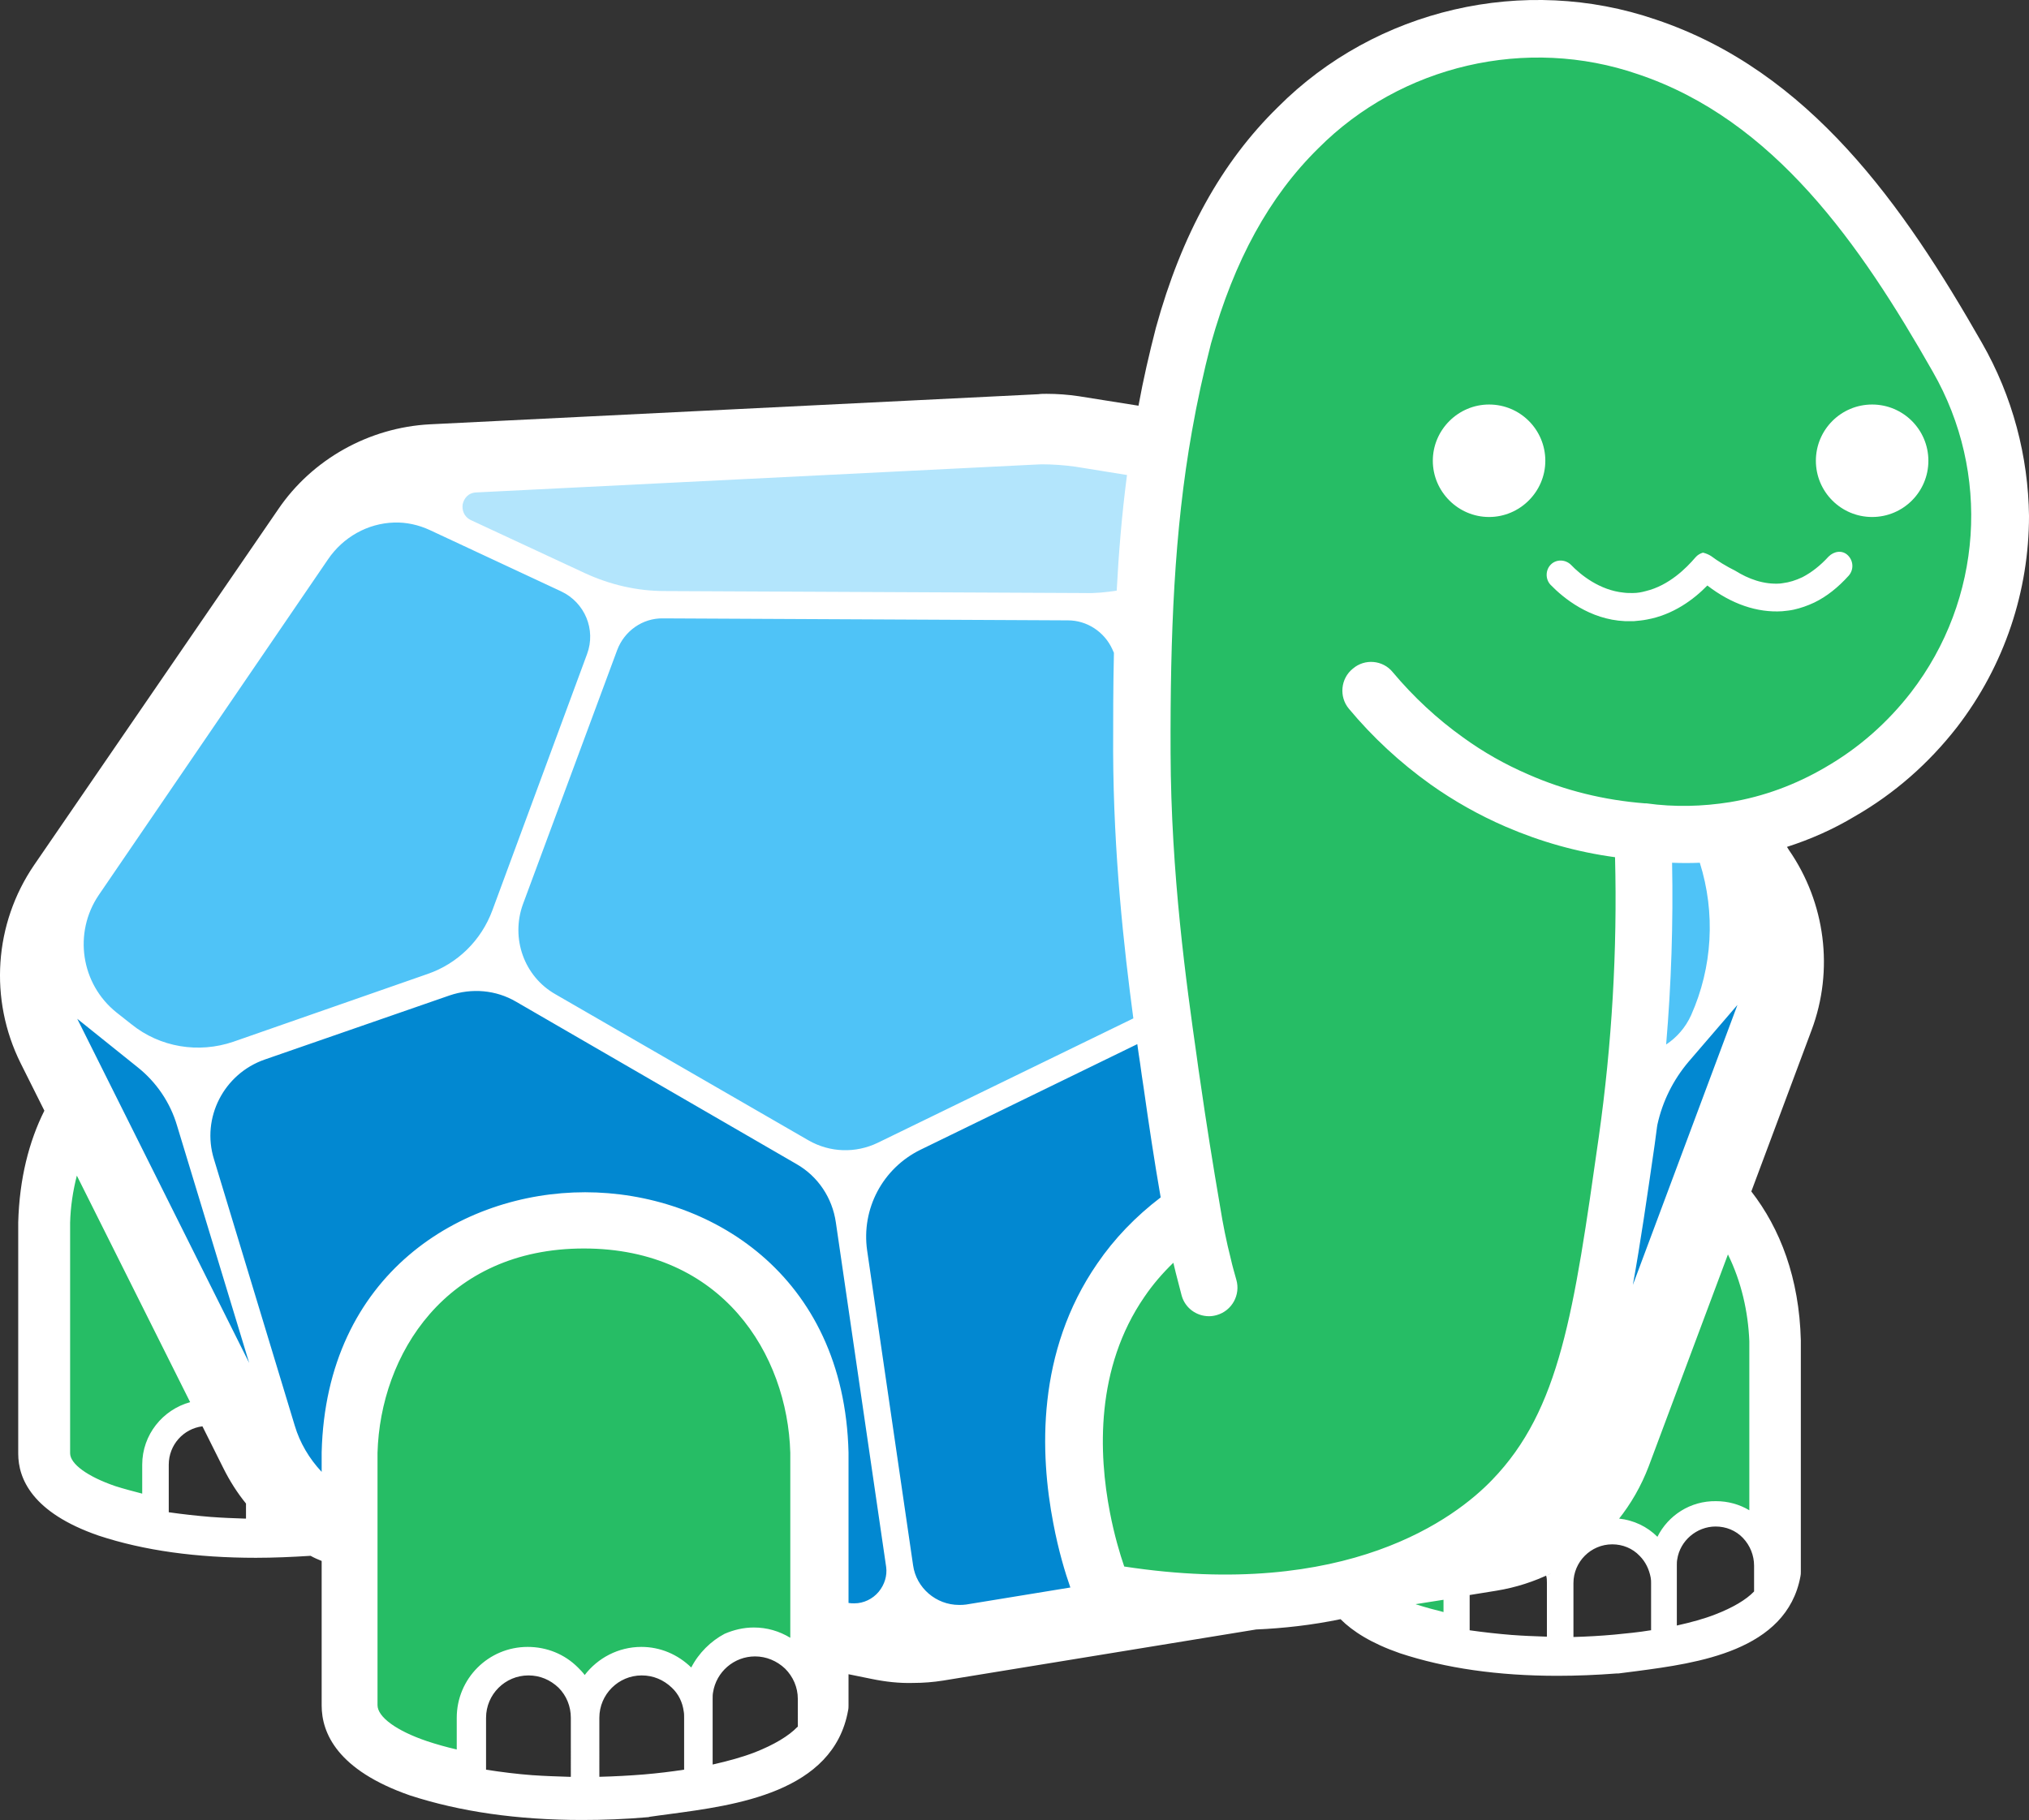
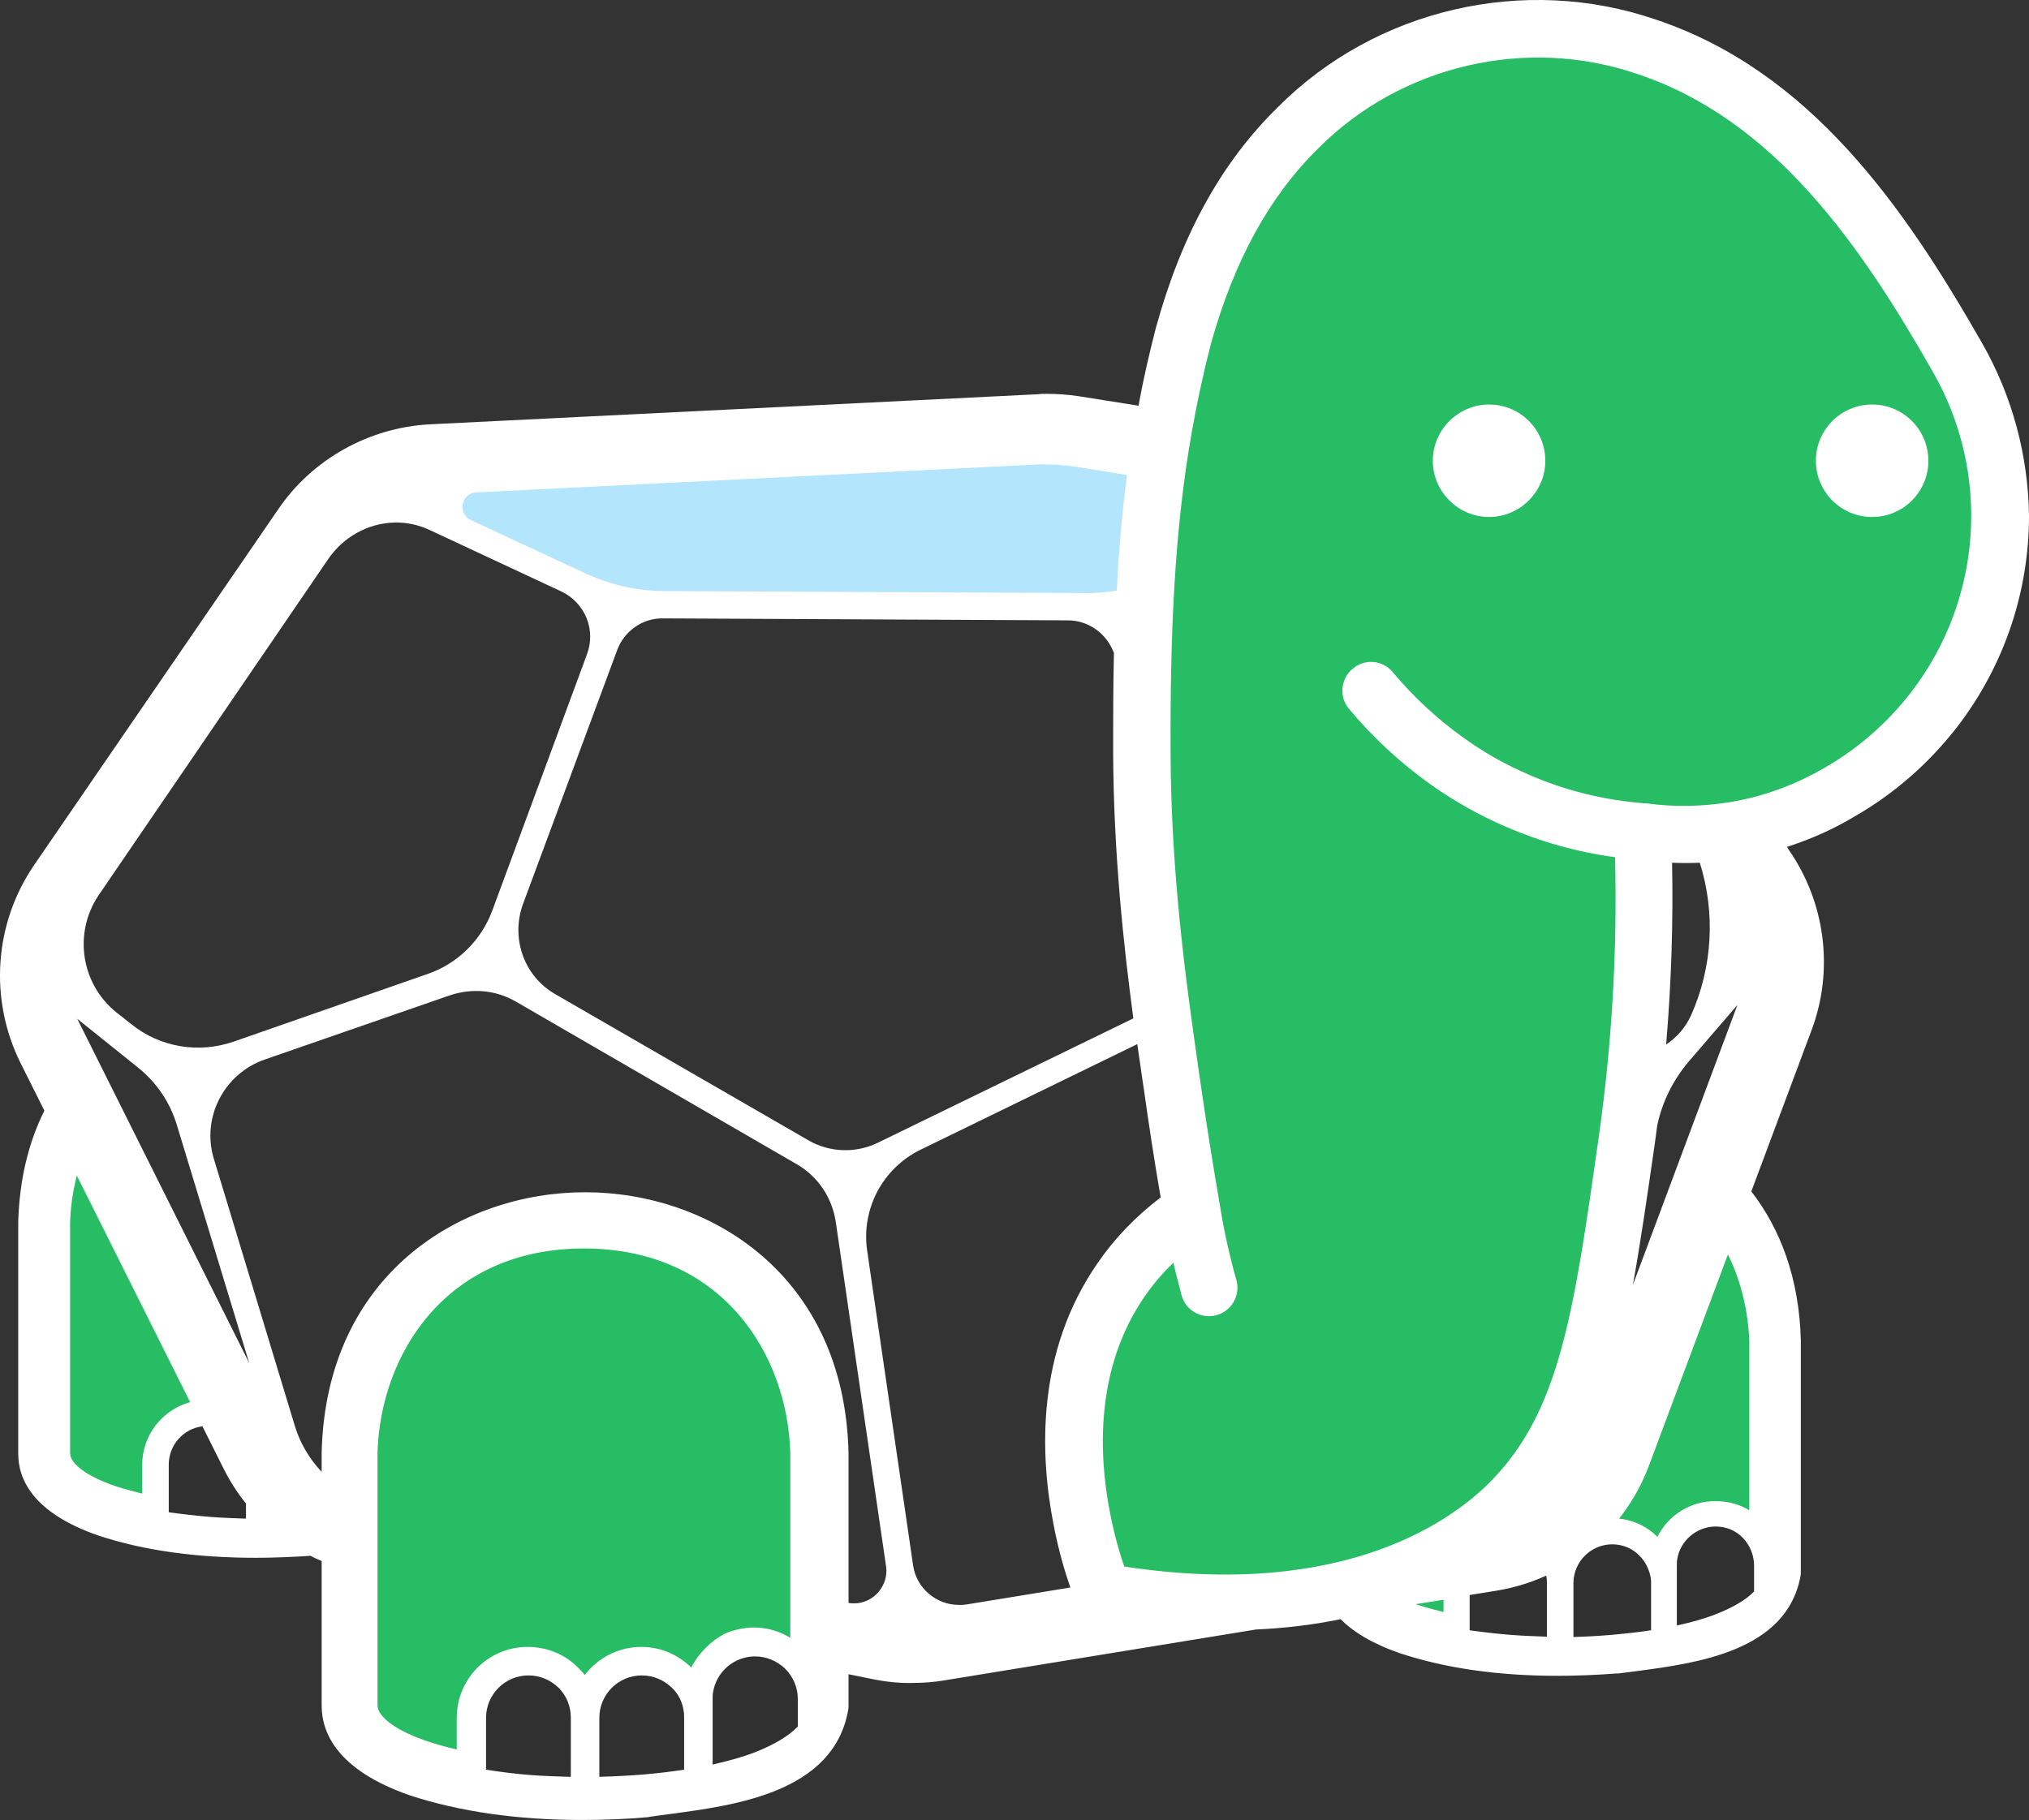
<svg xmlns="http://www.w3.org/2000/svg" version="1.1" id="Layer_2_00000142882456163675612020000000559126567270551697_" x="0px" y="0px" style="enable-background:new 0 0 512 512;" xml:space="preserve" viewBox="0 26.26 512.2 459.54">
  <rect x="0" y="26.26" width="512.2" height="459.54" fill="#333333" stroke="none" />
  <style type="text/css">
	.st0{fill:#303030;}
	.st1{fill:#26BD65;}
	.st2{fill:#B3E5FC;}
	.st3{fill:#4FC3F7;}
	.st4{fill:#0288D1;}
	.st5{fill:#ffffff;}
</style>
  <g id="Layer_1-2">
    <path class="st0" d="M148.3,460c0-7.5,6.1-13.7,13.7-13.7c3.7,0,7.1,1.4,9.7,4c2.1,2.1,3.4,4.7,3.9,7.6c0.1,0.6,0.2,1.3,0.2,2v15.6   l-2.5,0.4c-3.3,0.5-6.8,0.9-10.3,1.2c-3.5,0.3-7.3,0.5-11.5,0.6l-3,0.1V460L148.3,460z M144.1,477.9c-0.1,0-0.3,0-0.4,0   c-3.6-0.1-6.5-0.2-9.2-0.4h-0.2c-4.1-0.3-8.2-0.8-12-1.4l-2.5-0.4V460c0-7.5,6.1-13.7,13.7-13.7c3.7,0,7.1,1.4,9.7,4   c2.6,2.6,4,6,4,9.6v17.9L144.1,477.9L144.1,477.9z M176.9,455.2c0-0.6,0-1.4,0.1-2.1c1-6.6,6.8-11.6,13.5-11.6c3.6,0,7,1.4,9.6,4   c2.6,2.6,4,6.1,4,9.7v8.3l-0.8,0.9c-2.5,2.7-6.5,5.1-11.8,7.1c-3.3,1.2-7,2.3-11.1,3.2l-3.6,0.8L176.9,455.2L176.9,455.2z    M394.1,425.9c0-7,5.7-12.8,12.7-12.8c3.4,0,6.6,1.3,9,3.7c1.9,1.9,3.2,4.4,3.6,7.1c0.1,0.5,0.1,1.1,0.1,1.9v14.5l-2.5,0.4   c-3.1,0.5-6.3,0.9-9.5,1.1c-3.2,0.3-6.7,0.5-10.5,0.6l-3,0.1V425.9L394.1,425.9z M390.5,442.6c-0.1,0-0.3,0-0.4,0   c-3.1-0.1-5.8-0.2-8.4-0.4h-0.2c-3.8-0.3-7.5-0.7-11-1.3l-2.5-0.4v-13.9l9.3-1.5c4.5-0.7,8.9-2.1,13-4.2l1.5,3l1.5-0.3   c0.2,0.8,0.2,1.6,0.2,2.4v16.6L390.5,442.6L390.5,442.6z M420.3,421.6c0-0.6,0-1.1,0.1-1.8c1-6.3,6.4-10.9,12.6-10.9   c3.4,0,6.6,1.3,9,3.7c2.4,2.4,3.8,5.6,3.8,9v7.7l-0.8,0.9c-2.4,2.5-6.1,4.7-10.9,6.6c-2.9,1.1-6.3,2.1-10.2,3l-3.6,0.8V421.6   L420.3,421.6z M62.1,412.7c-0.1,0-0.3,0-0.4,0c-3.2-0.1-5.9-0.2-8.4-0.4h-0.2c-3.7-0.3-7.4-0.7-11-1.3l-2.5-0.4v-14.5   c0-6.4,4.8-11.8,11.1-12.6l2.1-0.3l6.2,12.5c1.5,3,3.3,5.8,5.4,8.4l0.7,0.8v7.8L62.1,412.7L62.1,412.7z" fill="#000000" />
    <path class="st1" d="M21.3,310l37.5,74.4c-2-1.1-4.2-1.7-6.6-1.7c-7.4,0-13.4,6-13.4,13.4v11.1l-3.6-0.8c-2.5-0.6-4.9-1.2-7.1-2   c-5-1.7-13.4-5.5-13.4-11.1v-58.2C15,326.1,17.3,317.5,21.3,310z M431.6,330.9c-0.1-0.2-0.3-0.3-0.5-0.5l-25.9,63.7   c-3.5,8.7-9.9,15.8-17.8,20.3c1,0.6,2,1.3,2.8,2.1c0.4,0.4,0.8,0.9,1.2,1.4l2.4,3.2l2.4-3.2c2.6-3.4,6.5-5.3,10.7-5.3   c3.5,0,6.9,1.4,9.4,3.9l2.9,2.9l1.8-3.7c2.3-4.5,7-7.5,12-7.5c2.4,0,4.8,0.7,6.9,1.9l4.5,2.7v-48   C444.1,352,439.5,339.9,431.6,330.9L431.6,330.9z M188.8,356.2c-10-11.4-24.2-17.5-41.1-17.5s-31.1,6-41.1,17.5   c-8.6,9.8-13.6,23-14,37v63.7c0,6,9.1,10,14.5,11.9c2.4,0.8,5,1.5,7.7,2.2l3.7,0.9V460c0-8.2,6.7-14.9,14.9-14.9   c4,0,7.7,1.5,10.6,4.4c0.5,0.5,0.9,1,1.4,1.5l2.4,3.2l2.4-3.2c2.9-3.8,7.2-6,11.9-6c4,0,7.7,1.5,10.5,4.3l2.9,2.9l1.8-3.7   c2.5-5.1,7.8-8.3,13.4-8.3c2.7,0,5.4,0.7,7.7,2.1l4.5,2.7v-52C202.4,379.1,197.4,366,188.8,356.2L188.8,356.2z M494,116.4   c-17.9-31.4-40.8-65.8-78.4-78.3c-30.6-10.5-65.4-2.3-88.1,20.5c-14.9,14.6-23.6,33.4-28.9,52.4c-9.3,35.1-10.5,69.7-10.4,105.2   c0.1,35,5.1,66,7.5,84c1.8,13.2,3.6,24.1,5,31.9c-6.1,4.1-12.6,9.8-17.9,17.6c-13.9,20.2-13,43.8-9.9,60c1.9,9.6,4.5,16.6,5.3,18.7   c8.8,1.5,37.8,6,65.9-1.9c2.4,3.8,8.4,6.5,12.4,7.8c2.2,0.7,4.6,1.4,7.1,2l3.7,0.9V426c0-2.1,0.5-4,1.3-5.8l-13.5,2.5   c9.6-3.9,18.7-9.6,26.5-17.7c18.6-19.3,22.3-44.6,28.9-90.6c4.5-32,4.8-59,4.1-78.1c16.7,2.2,34.2-0.8,49.8-10.1   c9.5-5.5,17.4-12.5,23.7-20.7C507.3,180.5,510.8,145.4,494,116.4L494,116.4z" fill="#000000" />
    <path class="st1" d="M405.6,346.9c-1.4,7.8-2.8,14.8-4.5,21.2L405.6,346.9z" fill="#000000" />
    <path class="st2" d="M167.8,178.6c-7.5,0-14.7-1.7-21.4-4.8l-28.8-13.4c-2.9-1.4-4.3-4.2-3.7-7.3c0.6-3.1,3-5.2,6.2-5.4l140.5-7   c0.7,0,1.5-0.1,2.3-0.1h0.3c2.9,0,5.8,0.2,8.7,0.7l15.9,2.5l-0.4,2.9c-1.2,9.3-2.1,19-2.6,29l-0.1,2.4l-2.3,0.4   c-2.7,0.4-5.5,0.7-8.3,0.7L167.8,178.6L167.8,178.6z" fill="#000000" />
-     <path class="st3" d="M417.6,289.7c1.3-15.1,1.8-30.5,1.5-45.5L419,241l3.1,0.1c0.9,0,1.9,0,2.8,0c1.3,0,2.6,0,4-0.1l2.3-0.1   l0.7,2.2c4.2,13.4,3.4,27.8-2.3,40.6c-1.6,3.5-4.1,6.5-7.3,8.7l-5.1,3.4L417.6,289.7z M213.5,319.6c3.3,0,6.5-0.8,9.5-2.2   l66.4-32.3l-0.3-2.1c-2.3-17.4-5-40.8-5.1-66.9c0-7.3,0-16,0.2-25.1v-0.7l-0.7-1.5c-2.5-5.5-7.9-9-13.9-9l-102.3-0.5   c-6.4,0-12.1,4-14.3,10l-23.8,64.2c-3.7,9.9,0.3,21,9.5,26.3l63.9,36.9C206,318.6,209.7,319.6,213.5,319.6L213.5,319.6L213.5,319.6   z M50,293.9c3.4,0,6.7-0.6,9.8-1.7l49-17.1c8.5-3,15.1-9.5,18.3-17.9l23.9-64.7c2.8-7.5-0.7-16.1-8-19.5l-33.2-15.5   c-3.1-1.5-6.4-2.2-9.9-2.2h-0.4c-7.6,0.1-14.7,4.1-19.1,10.6l-57.9,84.8c-7.3,10.7-5.1,25.5,5,33.6l3.8,3   C36.5,291.5,43.2,293.9,50,293.9L50,293.9L50,293.9z" fill="#000000" />
-     <path class="st4" d="M242,434.6c-7.2,0-13.4-5.4-14.5-12.5l-11.6-79.6c-1.7-11.8,4.3-23.2,15-28.5l58.5-28.4l1.6,11.1l0.6,4   c1.3,9.4,2.7,18.7,4.3,27.6l0.3,1.8l-1.4,1.1c-6,4.6-11.2,10-15.4,16c-14.7,21.4-13.8,46.2-10.5,63.2c1.3,6.8,3,12.4,4.2,15.8   l1.1,3.3l-29.8,4.9C243.5,434.5,242.8,434.5,242,434.6L242,434.6L242,434.6z M215.7,434.1c-0.7,0-1.4-0.1-2-0.2l-2.5-0.4V393   c-0.8-30.2-21-62.7-63.5-62.7c-29.8,0-62.4,19.6-63.5,62.8v12.3l-5.1-5.4c-3.5-3.6-6.1-8.1-7.5-12.9l-20.4-67.3   c-3.6-12,2.8-24.6,14.6-28.8l46.7-16.2c2.5-0.9,5-1.3,7.7-1.3c4.1,0,8.1,1.1,11.6,3.1l70.8,41c6.2,3.6,10.3,9.7,11.4,16.8l12.7,87   c0.5,3.3-0.4,6.4-2.6,8.9C222,432.6,218.9,434,215.7,434.1L215.7,434.1L215.7,434.1z M16.8,284.9l4.5-3.7l15.2,12.2   c5.2,4.2,9.1,9.8,11,16.2l18.2,59.9l-5.5,2.2L16.8,284.9L16.8,284.9z M409.3,350.2c1.9-10.3,3.5-21.7,5.4-35l0-0.3   c0.2-1.5,0.4-3,0.6-4.5v-0.1l0.2-0.7c1.3-6.3,4.3-12.3,8.5-17.2l12.3-14.3l5,3L415,351.8L409.3,350.2L409.3,350.2z" fill="#000000" />
    <path class="st5" d="M375.9,128.4c-7.8,0-14.2,6.4-14.2,14.2s6.4,14.2,14.2,14.2c7.8,0,14.2-6.4,14.2-14.2S383.8,128.4,375.9,128.4   z" fill="#000000" />
    <circle class="st5" cx="472.6" cy="142.6" r="14.2" fill="#000000" />
-     <path class="st5" d="M461.6,166.8c-2.1,2.3-4.3,4-6.6,5.2c-1.7,0.8-3.3,1.3-4.9,1.5c-0.2,0-0.5,0.1-0.7,0.1h0   c-4.2,0.3-8.1-1.2-11.3-3.2c-2.4-1.2-4.5-2.5-6.1-3.7c-0.6-0.4-1.3-0.7-2.1-0.9c-0.7,0.2-1.4,0.6-1.9,1.2   c-2.3,2.7-6.7,7.1-12.5,8.5c-1.1,0.3-2.1,0.5-3.3,0.5c-0.8,0-1.6,0-2.3-0.1c-6.1-0.6-10.9-4.5-13.3-7c-1.4-1.4-3.7-1.5-5.1-0.1   c-1.4,1.4-1.4,3.7-0.1,5.1c3.3,3.4,9.9,8.8,18.8,9.2c0.4,0,0.7,0,1.1,0s0.8,0,1.2,0c1.1-0.1,2.2-0.2,3.2-0.4   c6.7-1.2,11.9-5.1,15.3-8.6c6.1,4.7,12.6,6.9,18.9,6.5c1-0.1,2-0.2,2.9-0.4c1.8-0.4,3.5-1,5.2-1.8c3.1-1.5,6-3.8,8.7-6.8   c1.3-1.5,1.2-3.7-0.2-5.1S463,165.4,461.6,166.8z" fill="#000000" />
    <path class="st5" d="M500.3,112.8c-19.8-34.7-43.5-68.6-82.3-81.6c-33.2-11.4-70.7-2.7-95.4,22.1c-14.2,13.9-24.3,32.1-30.8,55.7   c-1.7,6.6-3.2,13.1-4.4,19.7l-15.1-2.4c-2.7-0.4-5.4-0.6-8.1-0.6c-0.7,0-1.4,0-2.1,0.1l-153.6,7.6c-15.3,0.8-29.7,8.8-38.3,21.5   L8.6,244.7c-10.1,14.8-11.4,33.9-3.4,50l6,12c-3.9,7.8-6.3,17.2-6.6,28.2v58.4c0,6.3,3.5,14.9,20.3,20.7   c11.5,3.8,24.8,5.6,39.7,5.6c4.5,0,9.1-0.2,13.8-0.5c0.9,0.5,1.8,0.9,2.8,1.3v36.5c0,6.9,3.9,16.3,22.3,22.7   c12.6,4.1,27.1,6.2,43.4,6.2c5.4,0,10.9-0.2,16.6-0.7c0.1,0,0.3,0,0.5-0.1c1.6-0.2,3.3-0.5,5.1-0.7c16.4-2.2,41.3-5.4,45-26.2   c0.1-0.4,0.1-0.9,0.1-1.3v-7.8l5.9,1.2c3.4,0.7,6.9,1.1,10.4,1c2.5,0,5.1-0.2,7.6-0.6l79-12.9c6.9-0.3,14.1-1.1,21.3-2.6   c3.1,3.1,7.8,6.1,15,8.6c11.5,3.8,24.8,5.7,39.7,5.7c4.9,0,9.9-0.2,15.1-0.6c0.1,0,0.3,0,0.4,0c1.5-0.2,3-0.4,4.7-0.6   c15-2,37.7-5,41.2-23.9c0.1-0.4,0.1-0.8,0.1-1.2v-58.4c-0.4-15.7-5.2-28.2-12.5-37.6l15.2-40.7c5.7-15.2,3.5-32.2-5.7-45.5   l-0.5-0.8c5.9-1.9,11.6-4.4,17.1-7.7c10.1-5.8,18.7-13.4,25.8-22.5c12.1-15.7,18.2-34.5,18.2-53.4   C512,141.5,508.1,126.4,500.3,112.8L500.3,112.8z M281,216.1c0.1,25.8,2.7,49.3,5.1,67.3l-64.5,31.4c-5.6,2.7-12.1,2.5-17.5-0.6   l-63.9-36.9c-7.9-4.5-11.3-14.1-8.2-22.7l23.8-64.2c1.8-4.8,6.4-8.1,11.6-8l102.2,0.5c4.8,0,9.2,2.9,11.2,7.3l0.4,0.9   C281,199.6,281,208,281,216.1z M116.8,153.6c0.3-1.4,1.3-2.9,3.4-3l140.5-7c0.7,0,1.5-0.1,2.2-0.1c2.9,0,5.7,0.2,8.6,0.6l13,2.1   c-1.3,9.9-2.1,19.7-2.6,29.2c-2.7,0.4-5.4,0.7-8.1,0.6l-106-0.5c-7,0-13.8-1.6-20.1-4.5l-28.8-13.4   C117,156.7,116.6,154.9,116.8,153.6z M24.9,252.3l57.9-84.8c3.8-5.6,10-9.1,16.7-9.3c3.1-0.1,6.2,0.6,9,1.9l33.2,15.5   c5.9,2.8,8.8,9.6,6.5,15.8l-23.9,64.7c-2.8,7.6-8.8,13.5-16.4,16.1l-49,17.1c-8.8,3-18.5,1.4-25.7-4.4l-3.8-3   C20.4,274.7,18.5,261.8,24.9,252.3L24.9,252.3z M35.9,396.1v7.3c-2.3-0.6-4.6-1.2-6.8-1.9c-7-2.4-11.4-5.6-11.4-8.3V335   c0.1-4,0.7-8,1.7-11.9L48,380.3C41.1,382.2,35.9,388.5,35.9,396.1L35.9,396.1z M62.1,409.7c-0.2,0-0.3,0-0.4,0   c-3-0.1-5.6-0.2-8.2-0.4h-0.1c-3.7-0.3-7.3-0.7-10.8-1.2v-12c0-5,3.7-9.1,8.5-9.7l5.3,10.6c1.6,3.2,3.5,6.2,5.7,8.9V409.7   L62.1,409.7z M19.5,283.5l15.2,12.2c4.8,3.8,8.3,9,10,14.8l18.2,59.9L19.5,283.5z M144.1,474.9c-0.2,0-0.3,0-0.5,0   c-3.2-0.1-6.2-0.2-9-0.4h-0.1c-4-0.3-8-0.8-11.8-1.4V460c0-5.9,4.8-10.7,10.7-10.7c2.9,0,5.5,1.1,7.6,3.1c2,2,3.1,4.7,3.1,7.6   V474.9L144.1,474.9z M172.7,473.1c-3.3,0.5-6.6,0.9-10.1,1.2c-3.7,0.3-7.4,0.5-11.3,0.6V460c0-5.9,4.8-10.7,10.7-10.7   c2.9,0,5.5,1.1,7.6,3.1c1.7,1.6,2.7,3.7,3,6c0.1,0.5,0.1,1,0.1,1.6V473.1z M174.5,447.3c-3.4-3.3-7.8-5.2-12.6-5.2   c-5.8,0-11,2.8-14.3,7.1c-0.5-0.7-1.1-1.3-1.7-1.9c-3.4-3.4-7.9-5.2-12.7-5.2c-9.9,0-17.9,8-17.9,17.9v8c-2.6-0.6-5.1-1.3-7.5-2.1   c-7.7-2.6-12.5-6.1-12.5-9.1v-63.7c0.7-24.8,17.2-51.6,52.1-51.6s51.4,26.7,52.1,51.6v46.7c-2.8-1.7-5.9-2.6-9.2-2.6   c-2.6,0-5.1,0.6-7.4,1.6C179.5,440.6,176.4,443.6,174.5,447.3L174.5,447.3z M201.3,462.3c-2.2,2.3-5.9,4.5-10.7,6.4   c-3.1,1.2-6.7,2.2-10.7,3.1v-16.6c0-0.5,0-1.1,0.1-1.6c0.8-5.2,5.3-9.1,10.6-9.1c2.8,0,5.5,1.1,7.6,3.1c2,2,3.2,4.7,3.2,7.6V462.3   L201.3,462.3z M221.8,428.2c-1.5,1.8-3.8,2.9-6.1,2.9c-0.5,0-1,0-1.5-0.1v-38c-1.1-45.1-35.3-65.7-66.5-65.7s-65.4,20.6-66.5,65.7   v4.9c-3.1-3.3-5.5-7.3-6.8-11.7l-20.4-67.3c-3.2-10.4,2.5-21.5,12.8-25.1l46.7-16.2c5.6-1.9,11.7-1.4,16.8,1.6l70.8,41   c5.4,3.1,9,8.5,9.9,14.7l12.7,87C224,424.1,223.3,426.4,221.8,428.2L221.8,428.2z M265.9,410.9c1.3,6.9,3,12.5,4.3,16.2l-26.3,4.3   c-0.6,0.1-1.2,0.1-1.8,0.1c-5.8,0-10.8-4.3-11.6-10L218.9,342c-1.5-10.5,3.9-20.7,13.4-25.4l54.8-26.7c0.2,1.7,0.5,3.3,0.7,4.8   c0.3,2.2,0.6,4.3,0.9,6.2c1.3,9.2,2.7,18.5,4.3,27.7c-6.3,4.8-11.7,10.4-16,16.7C261.6,367.6,262.5,393.3,265.9,410.9z    M364.4,433.3c-2.4-0.6-4.6-1.2-6.8-1.9c-0.1,0-0.1,0-0.2-0.1l7-1.1L364.4,433.3L364.4,433.3z M390.5,425.9v13.6   c-0.1,0-0.3,0-0.4,0c-2.9-0.1-5.6-0.2-8.2-0.4h-0.1c-3.7-0.3-7.3-0.7-10.8-1.2v-8.9l6.8-1.1c4.9-0.8,9.5-2.3,13.8-4.4   c-0.4,0.2-0.8,0.4-1.3,0.6C390.5,424.7,390.5,425.3,390.5,425.9L390.5,425.9z M416.7,437.9c-3,0.5-6.1,0.8-9.2,1.1   c-3.3,0.3-6.8,0.5-10.3,0.6v-13.6c0-5.4,4.4-9.8,9.8-9.8c2.6,0,5.1,1,6.9,2.9c1.5,1.5,2.4,3.4,2.8,5.5c0.1,0.5,0.1,1,0.1,1.5V437.9   L416.7,437.9z M418.4,414.3c-2.6-2.6-6-4.2-9.7-4.6c-0.1,0.1-0.1,0.2-0.2,0.3c3.2-4,5.8-8.5,7.7-13.5l20-53.5   c3.4,6.9,5.1,14.5,5.4,21.9v42.7c-2.5-1.5-5.4-2.3-8.4-2.3C426.7,405.2,421.1,408.9,418.4,414.3L418.4,414.3z M422.1,244.1   c2.3,0.1,4.7,0.1,7,0c4,12.7,3.2,26.4-2.2,38.5c-1.4,3.1-3.6,5.6-6.3,7.4C421.9,274.7,422.4,259.3,422.1,244.1L422.1,244.1z    M426.3,294.3l12.3-14.3l-26.4,70.7c1.9-10.5,3.6-22.2,5.5-35.4c0.2-1.5,0.4-3,0.6-4.5l0.1-0.6   C419.7,304.3,422.4,298.9,426.3,294.3z M442.8,421.6v6.5c-2,2.1-5.4,4.1-9.8,5.8c-2.8,1.1-6.1,2-9.7,2.8v-15.2c0-0.5,0-1,0.1-1.5   c0.7-4.7,4.9-8.3,9.7-8.3c2.6,0,5.1,1,6.9,2.9C441.8,416.5,442.8,419,442.8,421.6L442.8,421.6z M482.4,201.1   c-5.9,7.6-13.1,14-21.6,18.9c-7.5,4.4-15.6,7.4-24.1,8.8c-6.9,1.1-14,1.3-21.1,0.3c-0.1,0-0.2,0-0.3,0c0,0-0.1,0-0.1,0   c-10.2-0.8-20.1-3.2-29.4-7.3c-5.8-2.5-11.3-5.6-16.4-9.3c-6.6-4.7-12.6-10.3-17.8-16.5c-2.5-3.1-7.1-3.5-10.1-0.9   c-3.1,2.5-3.5,7.1-1,10.1c6,7.2,12.9,13.6,20.6,19.1c5.9,4.2,12.3,7.8,19,10.7c8.8,3.8,18,6.4,27.6,7.7c0.6,23.5-0.8,47.3-4.1,70.6   c-6.3,44.4-9.8,68.9-26.9,86.6c-9.2,9.6-36.6,30.5-92.9,21.9c-1.1-3.2-2.5-7.9-3.6-13.6c-2.9-14.9-3.7-36.5,8.7-54.5   c2.1-3.1,4.6-6,7.3-8.6c0.2,0.8,0.4,1.7,0.6,2.5c0.5,1.9,1,3.9,1.5,5.8c0.9,3.2,3.8,5.2,6.9,5.2c0.7,0,1.3-0.1,2-0.3   c3.8-1.1,6-5.1,4.9-8.9c-0.5-1.8-1-3.5-1.4-5.3c-1.1-4.3-2-8.8-2.7-13.2c0,0,0,0,0,0v0c-1.8-10.5-3.5-21.1-5-31.6   c-0.3-1.9-0.6-4.1-0.9-6.3c-2.6-18.3-6.5-46-6.6-76.7c-0.1-29.8,0.9-55.9,5.4-81.2c1.3-7.4,2.9-14.7,4.8-22.1   c5.9-21,14.7-37.1,27.1-49.3c20.9-21,52.6-28.4,80.7-18.7c34.3,11.5,56.1,42.9,74.4,75.1C502.6,145.7,500.5,177.6,482.4,201.1   L482.4,201.1z" fill="#000000" />
  </g>
</svg>